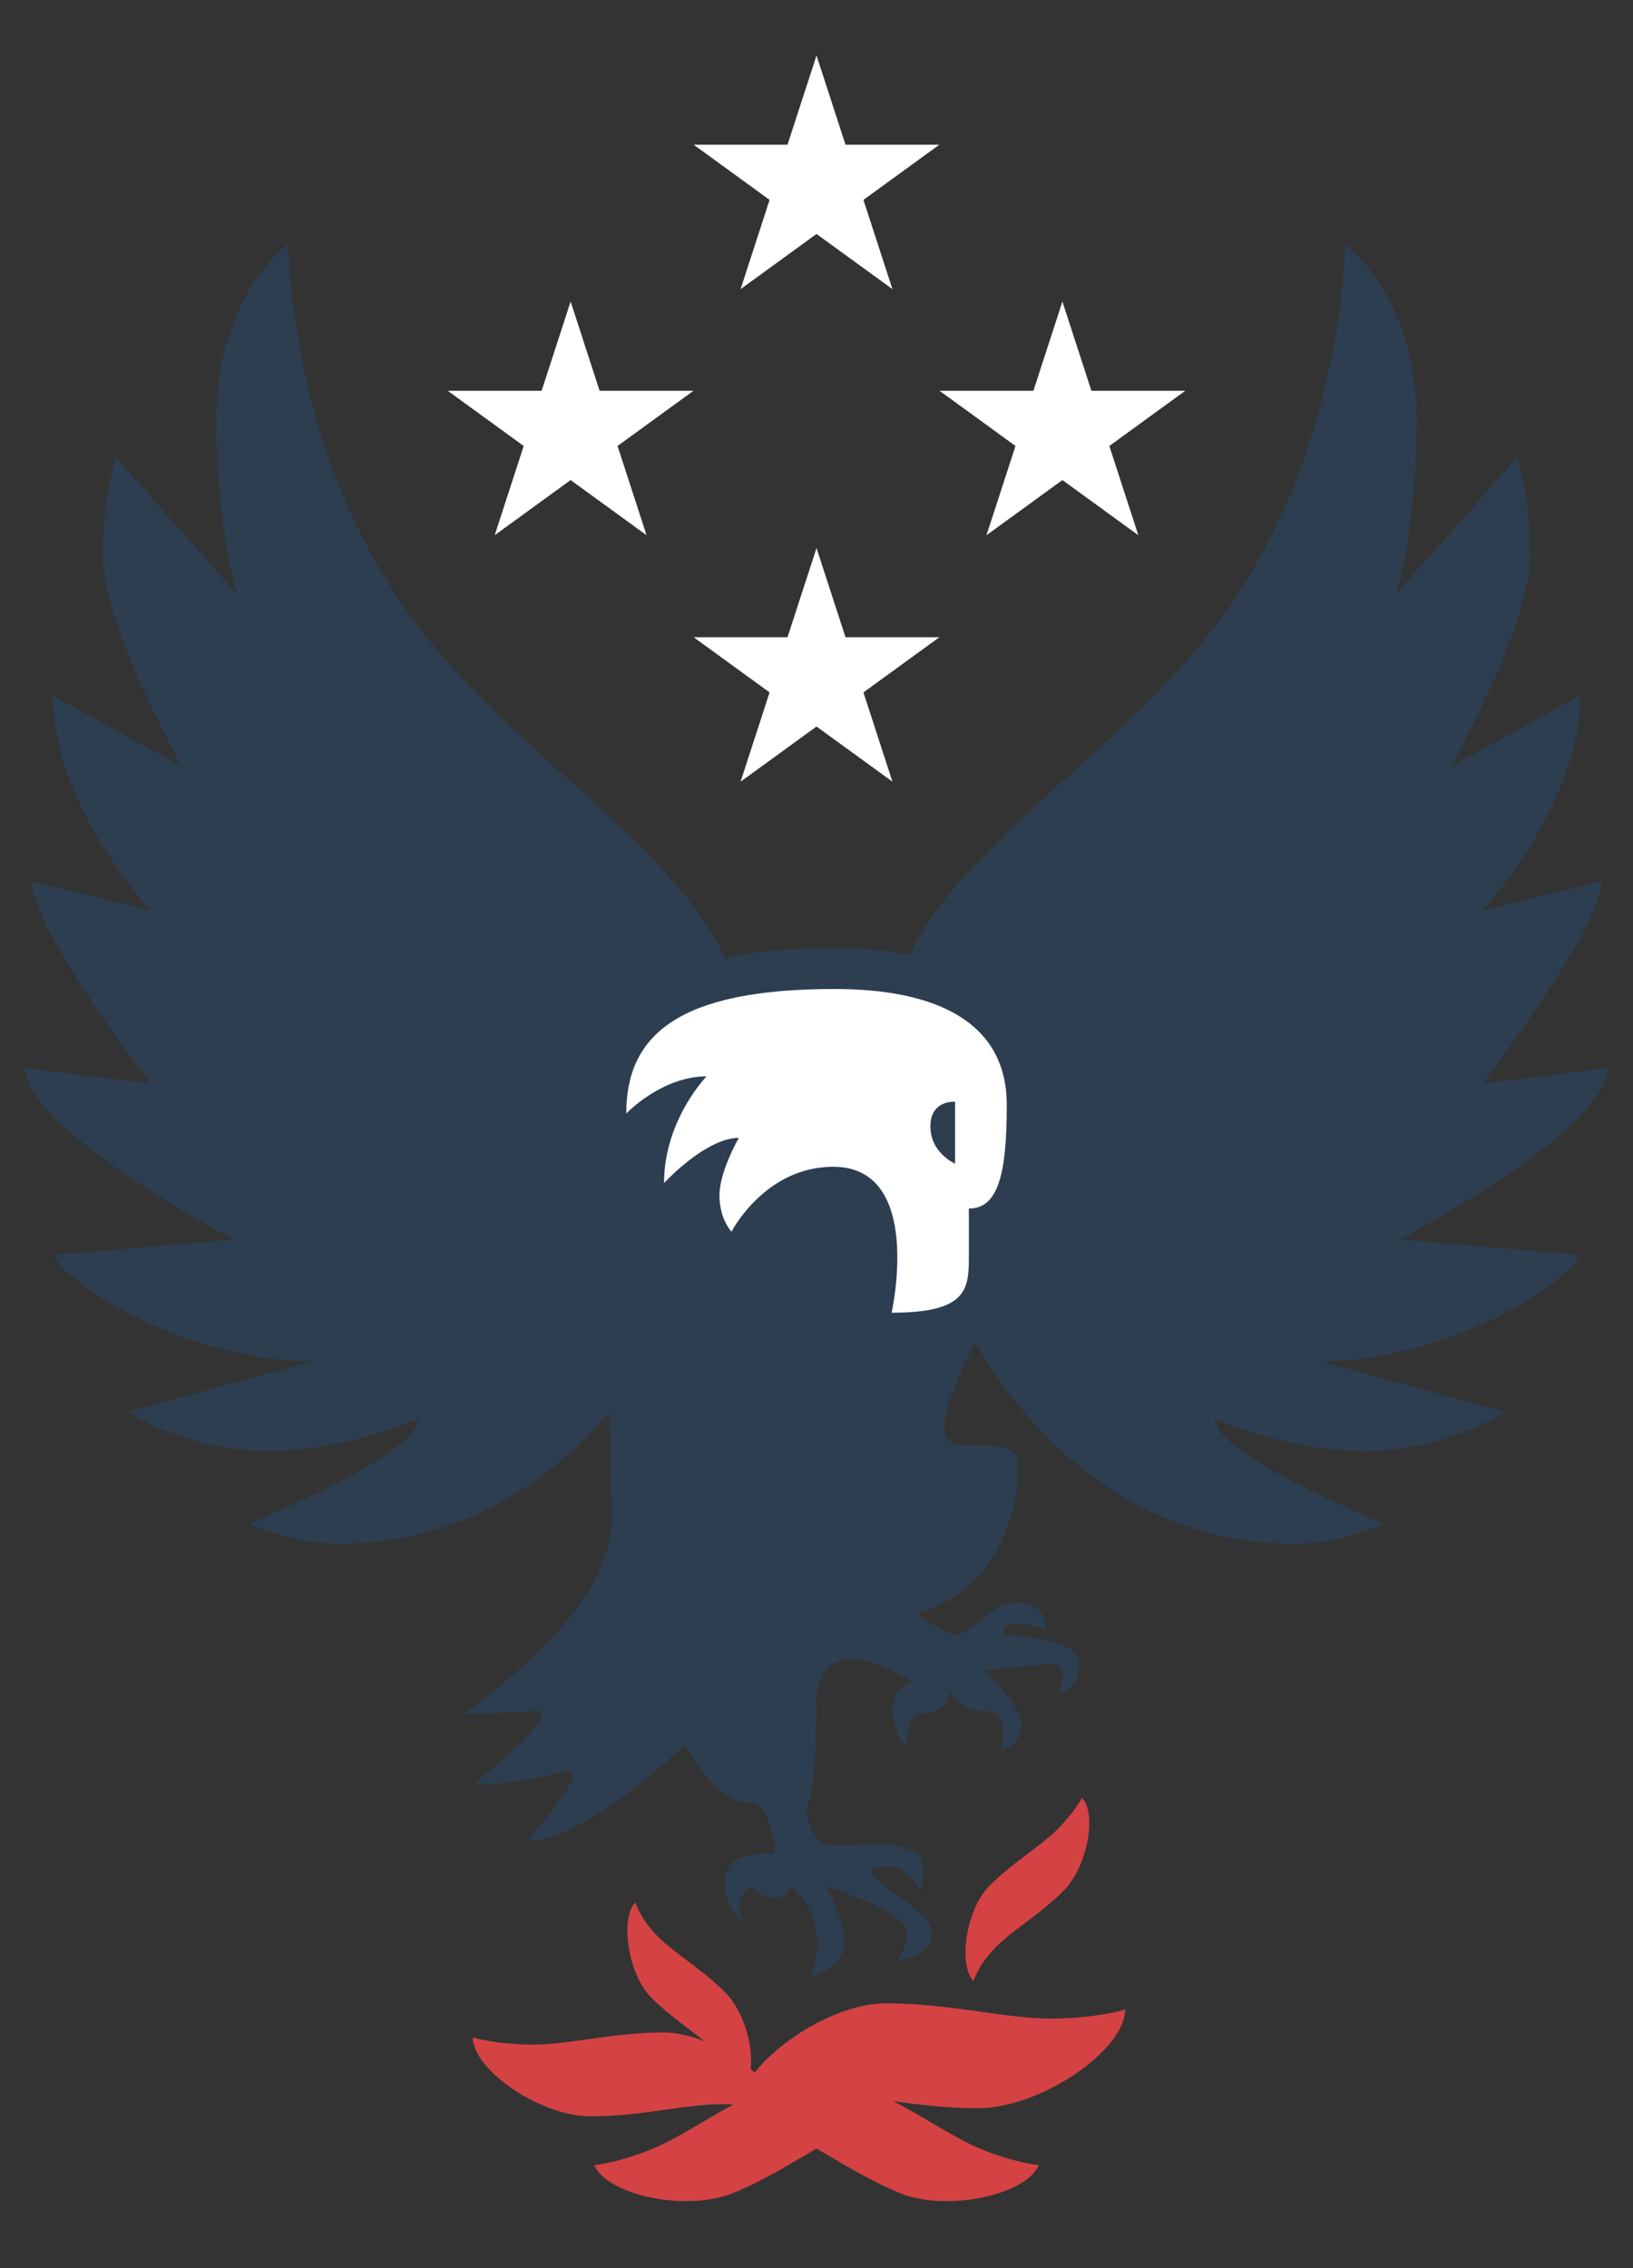
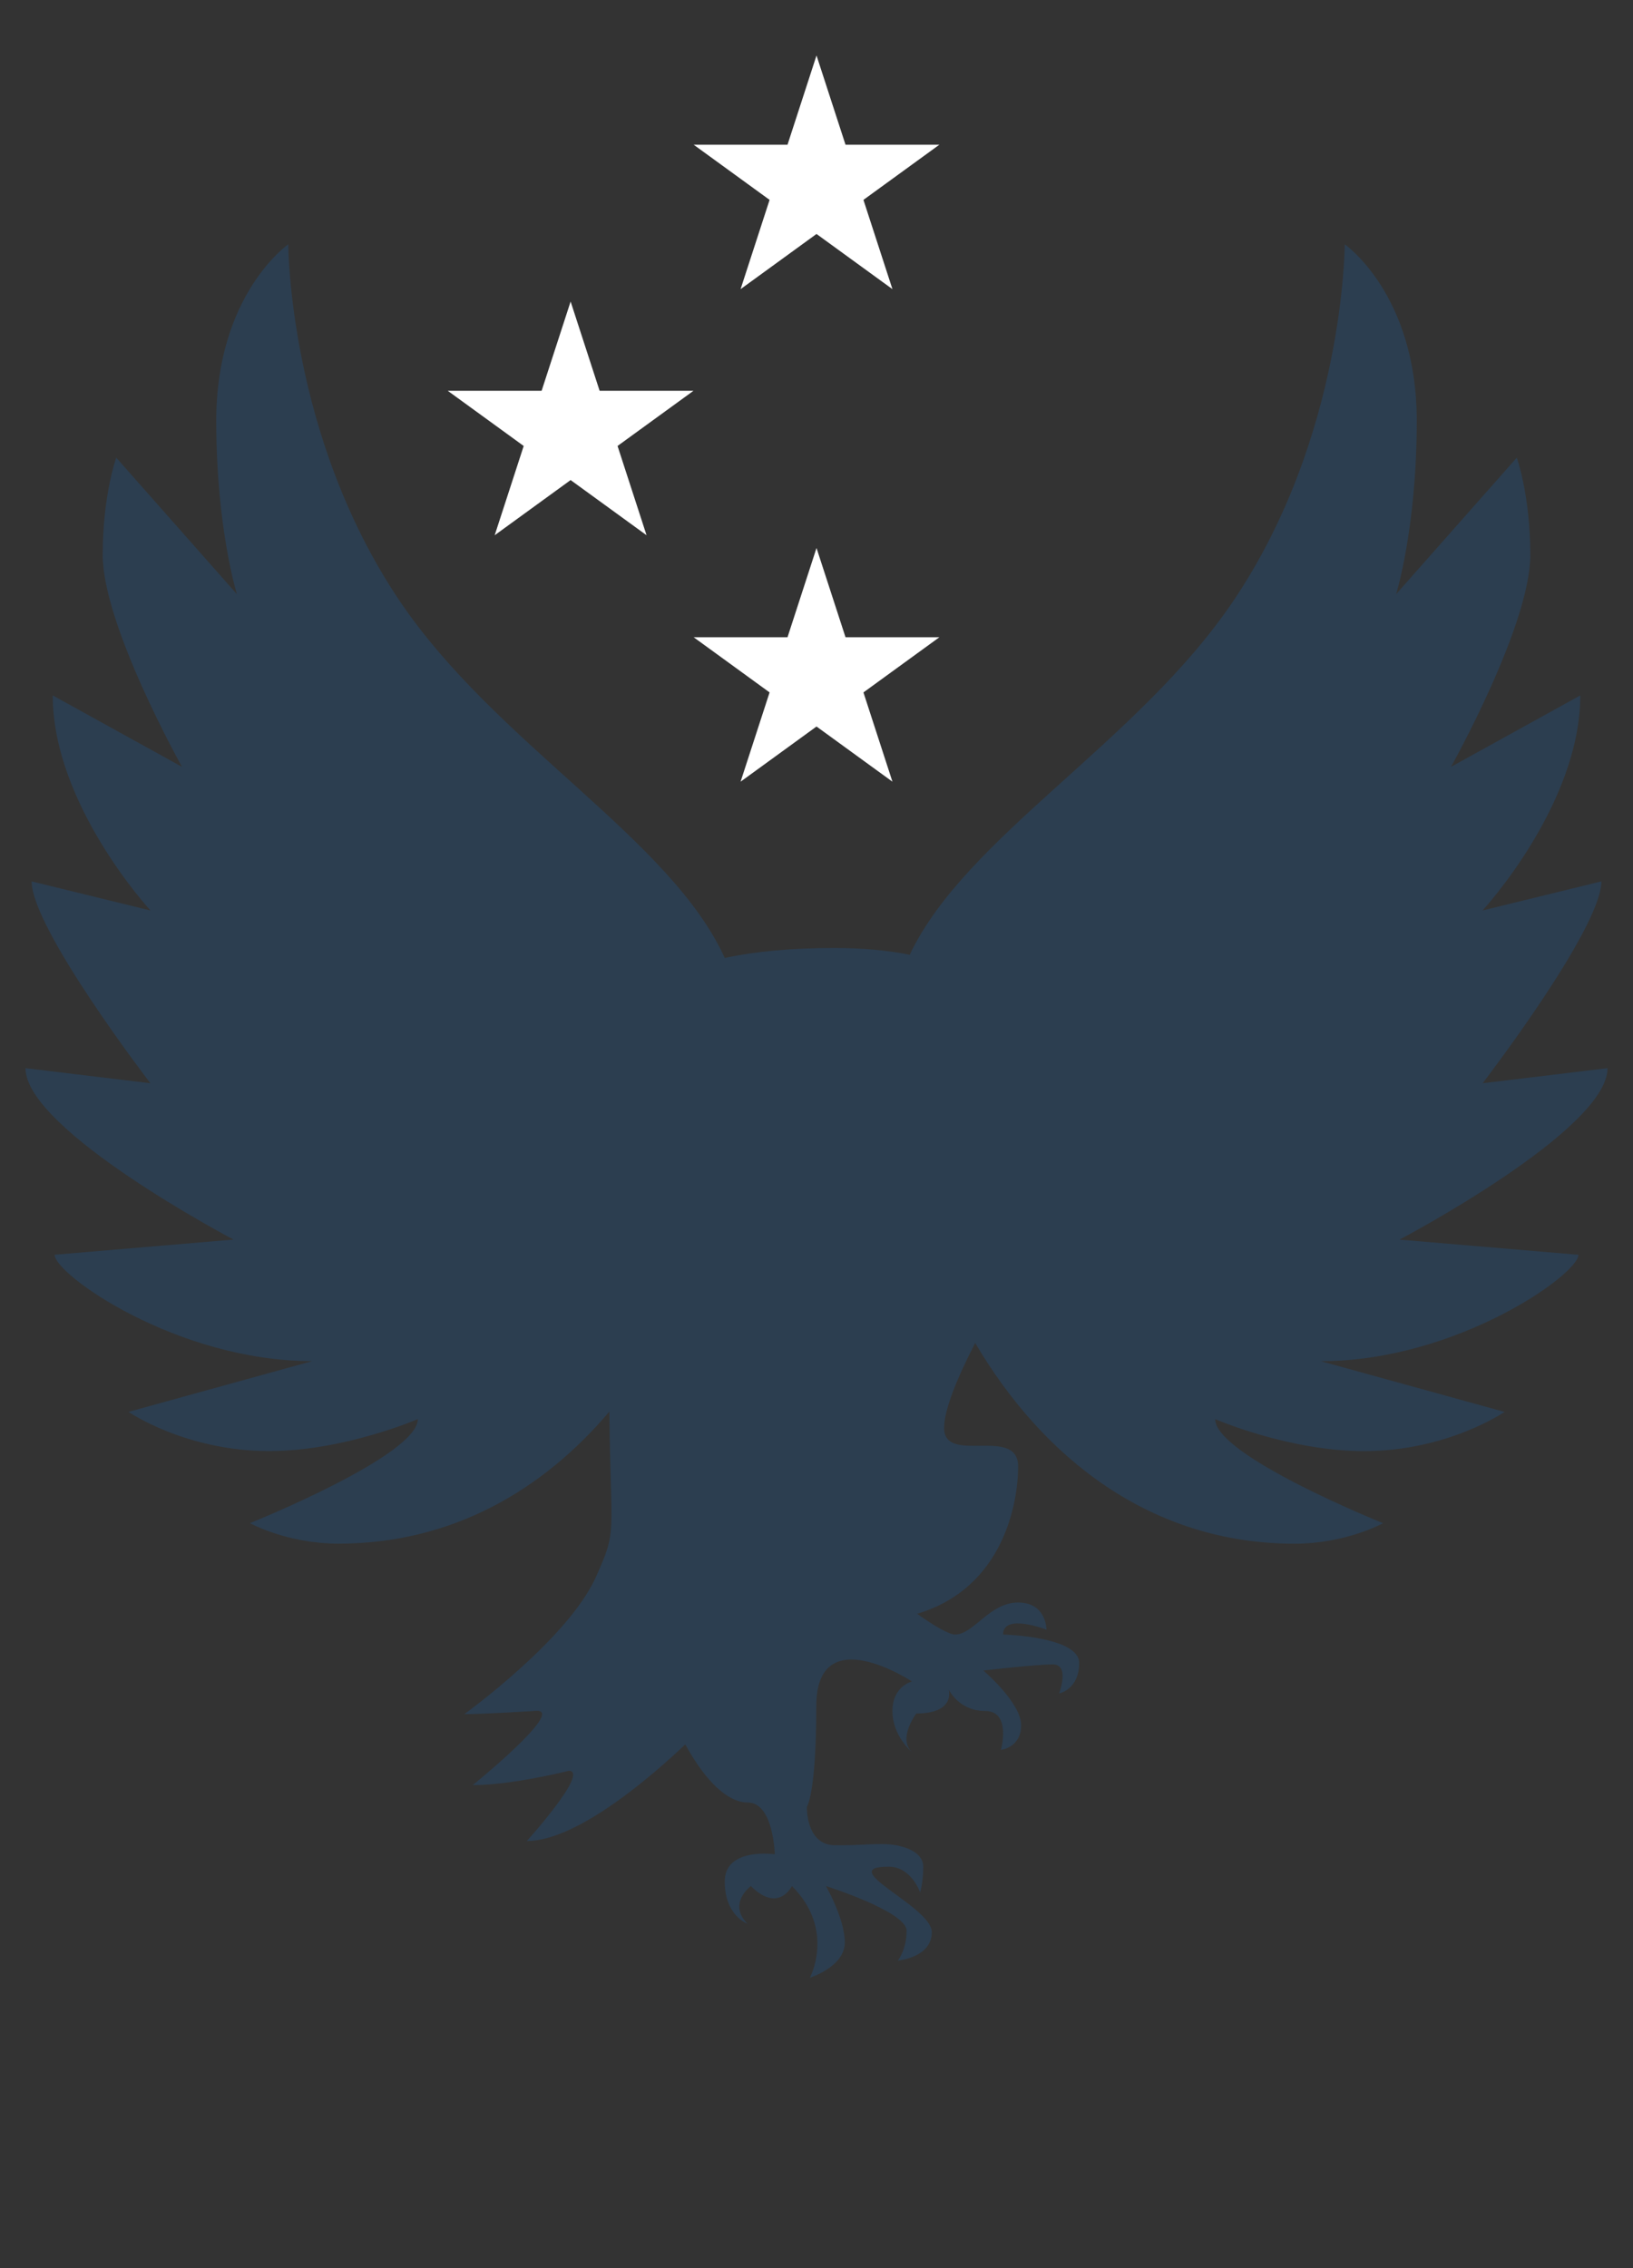
<svg xmlns="http://www.w3.org/2000/svg" id="art" width="1800" height="2500" viewBox="0 0 1800 2500">
  <rect x="0" y="0" width="1800" height="2500" fill="#333333" stroke="none" />
  <g>
    <polygon points="900.01 61.12 931.98 159.51 1035.43 159.51 951.74 220.31 983.71 318.7 900.01 257.89 816.32 318.7 848.29 220.31 764.6 159.51 868.05 159.51 900.01 61.12" style="fill: #fff; stroke-width: 0px;" />
-     <polygon points="1171.06 332.36 1203.02 430.75 1306.48 430.75 1222.78 491.56 1254.75 589.95 1171.06 529.14 1087.36 589.95 1119.33 491.56 1035.64 430.75 1139.09 430.75 1171.06 332.36" style="fill: #fff; stroke-width: 0px;" />
    <polygon points="628.97 332.36 660.94 430.75 764.39 430.75 680.7 491.56 712.67 589.95 628.97 529.14 545.28 589.95 577.25 491.56 493.55 430.75 597 430.75 628.97 332.36" style="fill: #fff; stroke-width: 0px;" />
    <polygon points="900.01 604 931.98 702.39 1035.43 702.39 951.74 763.2 983.71 861.59 900.01 800.78 816.32 861.59 848.29 763.2 764.6 702.39 868.05 702.39 900.01 604" style="fill: #fff; stroke-width: 0px;" />
  </g>
  <path d="M1771.9,1177.36l-137.65,16.62s130.88-170.35,130.88-222.49l-131.01,32.08s107.76-116.49,107.76-237.05l-142.49,78.71s87.42-155.88,87.42-233.62c0-65.72-14.93-107.16-14.93-107.16l-133.02,150.49s22.78-72.79,22.78-191.15c0-139.45-79.42-194.55-79.42-194.55,0,0,.04,210.56-122.28,392.42-105.54,156.9-295.08,259.81-357.22,390.7-24.85-4.95-52.5-7.47-82.9-7.47-46.74,0-86.87,3.65-120.93,11.02-60.37-132.59-252.34-235.94-358.83-394.25-122.32-181.85-122.28-392.42-122.28-392.42,0,0-79.42,55.1-79.42,194.55,0,118.36,22.78,191.15,22.78,191.15l-133.02-150.49s-14.93,41.44-14.93,107.16c0,77.75,87.42,233.62,87.42,233.62l-142.49-78.71c0,120.56,107.76,237.05,107.76,237.05l-131.01-32.08c0,52.13,130.88,222.49,130.88,222.49l-137.65-16.62c0,68.33,229.29,188.92,229.29,188.92l-197.21,16.72c0,21.64,134.68,117.27,283.89,117.27l-202.42,55.92s62.61,43.2,154.96,43.2c82.83,0,163.95-35.24,163.95-35.24,0,40.39-185.06,114.69-185.06,114.69,0,0,40.68,22.61,97.64,22.61,124.53,0,224.86-58.47,298.48-145.5,1.67,139.71,8.98,129.02-14.64,181.94-30.8,68.99-145.17,151.47-145.17,151.47,22.63,0,80.12-3.68,80.12-3.68,30.1,0-70.84,81.91-70.84,81.91,43.46,0,105.75-15.75,105.75-15.75,23.73,0-46.14,77.36-46.14,77.36,56.86,0,142.14-75.58,174.63-106.48,22.83,41.55,47.24,64.06,68.99,64.06,28.28,0,29.7,57.04,29.7,57.04,0,0-55.17-8.01-55.17,29.95s25.05,46.59,25.05,46.59c-22.28-22.28,3.74-41.52,3.74-41.52,30.48,30.48,45.29,0,45.29,0,48.18,48.18,19.72,101.07,19.72,101.07,0,0,38.52-12.12,38.52-38.72s-20.81-62.35-20.81-62.35c0,0,88.94,28.12,88.94,49.24s-9.66,32.91-9.66,32.91c0,0,37.43-3.09,37.43-31.37s-108.63-72.13-47.55-72.13c25.1,0,34.65,28.32,34.65,28.32,0,0,3.48-10.41,3.48-28.32s-25.52-24.93-45.02-24.93-19.62,1.32-52.12,1.32-31.14-42.38-31.14-42.38c0,0,10.37-13.82,10.37-110.77s105.5-27.38,105.5-27.38c0,0-21.55,5.19-21.55,32.54s21.09,44.92,21.09,44.92c-15.23-15.23,5.24-42.18,5.24-42.18,43.9,0,35.67-26.52,35.67-26.52,0,0,10.93,23.76,40.2,23.76s17.4,42.89,17.4,42.89c0,0,22.25-2.36,22.25-27.21s-41.61-60.25-41.61-60.25c0,0,57.54-6.76,76.62-6.76s6.84,32.01,6.84,32.01c0,0,22.13-4.24,22.13-33.55s-83.87-31.39-83.87-31.39c0-23.94,47.8-5.38,47.8-5.38,0,0,.28-29.9-31.27-29.9s-49.05,35.29-69.49,35.29c-6.51,0-23.51-9.69-41.74-22.89,96.17-28.77,111.28-123.93,111.28-162.29,0-45.45-81.57-1.42-81.57-42.44,0-21.23,15.78-57.98,34.25-93.73,74.94,127.14,193.98,221.23,351.95,221.23,56.96,0,97.64-22.61,97.64-22.61,0,0-185.06-74.31-185.06-114.69,0,0,81.12,35.24,163.95,35.24,92.35,0,154.96-43.2,154.96-43.2l-202.42-55.92c149.2,0,283.89-95.64,283.89-117.27l-197.21-16.72s229.29-120.59,229.29-188.92Z" style="fill: #2c3e50; stroke-width: 0px;" />
-   <path d="M1067.95,1332.09s0,48.42,0,49.93c.11,38.07-.1,64.89-85.15,64.89,0,0,36.06-160.87-64.38-160.87-75.38,0-112.13,71.57-112.13,71.57,0,0-13.27-13.84-13.27-40.13s21.38-63.29,21.38-63.29c-36.62,0-82.46,49.81-82.46,49.81,0-69.48,46.88-117.61,46.88-117.61-49.48,0-88.51,40.93-88.51,40.93,0-86.67,57.71-137.24,229.54-137.24,106.65,0,189.89,33.02,189.89,127.97,0,76.69-9.67,114.04-41.79,114.04Z" style="fill: #fff; stroke-width: 0px;" />
-   <path d="M1025.54,1241.54c0-29.43,27.21-27.21,27.21-27.21v68.31s-27.21-11.66-27.21-41.09Z" style="fill: #2c3e50; stroke-width: 0px;" />
-   <path d="M1073.07,2183.51c-16.81-16.81-8.81-78.58,17.63-105.02,26.44-26.44,55.51-42.84,74.55-61.89,19.05-19.05,27.35-34.87,27.35-34.87,16.81,16.81,6.15,75.91-20.3,102.36-26.44,26.44-55.51,42.84-74.55,61.89-19.05,19.05-24.68,37.54-24.68,37.54Z" style="fill: #d44243; fill-rule: evenodd; stroke-width: 0px;" />
-   <path d="M1240.21,2214.93s-31.98,9.97-82.49,9.97-110.77-16.79-180.89-16.79c-51.42,0-114.82,38.33-145.01,76.36-1.47-1.32-2.97-2.63-4.52-3.92,3.4-24.91-7.57-64.1-27.75-84.29-26.44-26.44-55.51-42.84-74.55-61.89-19.05-19.05-24.68-37.54-24.68-37.54-16.81,16.81-8.81,78.58,17.63,105.02,20.05,20.05,41.59,34.32,59.14,48.35-15.23-6.21-30.84-10-45.27-10-56.1,0-104.31,13.43-144.71,13.43s-65.99-7.98-65.99-7.98c0,35.66,74,87.04,130.09,87.04s104.31-13.43,144.71-13.43c4.28,0,8.36.18,12.3.45-33.49,18.06-61.88,37.55-89.13,48.84-37.33,15.46-64.02,17.88-64.02,17.88,13.65,32.94,101.67,52.09,153.5,30.63,35.11-14.54,64.52-33.39,91.44-48.85,26.93,15.46,56.33,34.3,91.44,48.85,51.83,21.47,139.85,2.32,153.5-30.63,0,0-26.69-2.42-64.02-17.88-29.12-12.06-59.54-33.49-96.11-52.53,28.74,3.95,59.64,7.71,92.77,7.71,70.12,0,162.62-64.22,162.62-108.79Z" style="fill: #d44243; fill-rule: evenodd; stroke-width: 0px;" />
</svg>